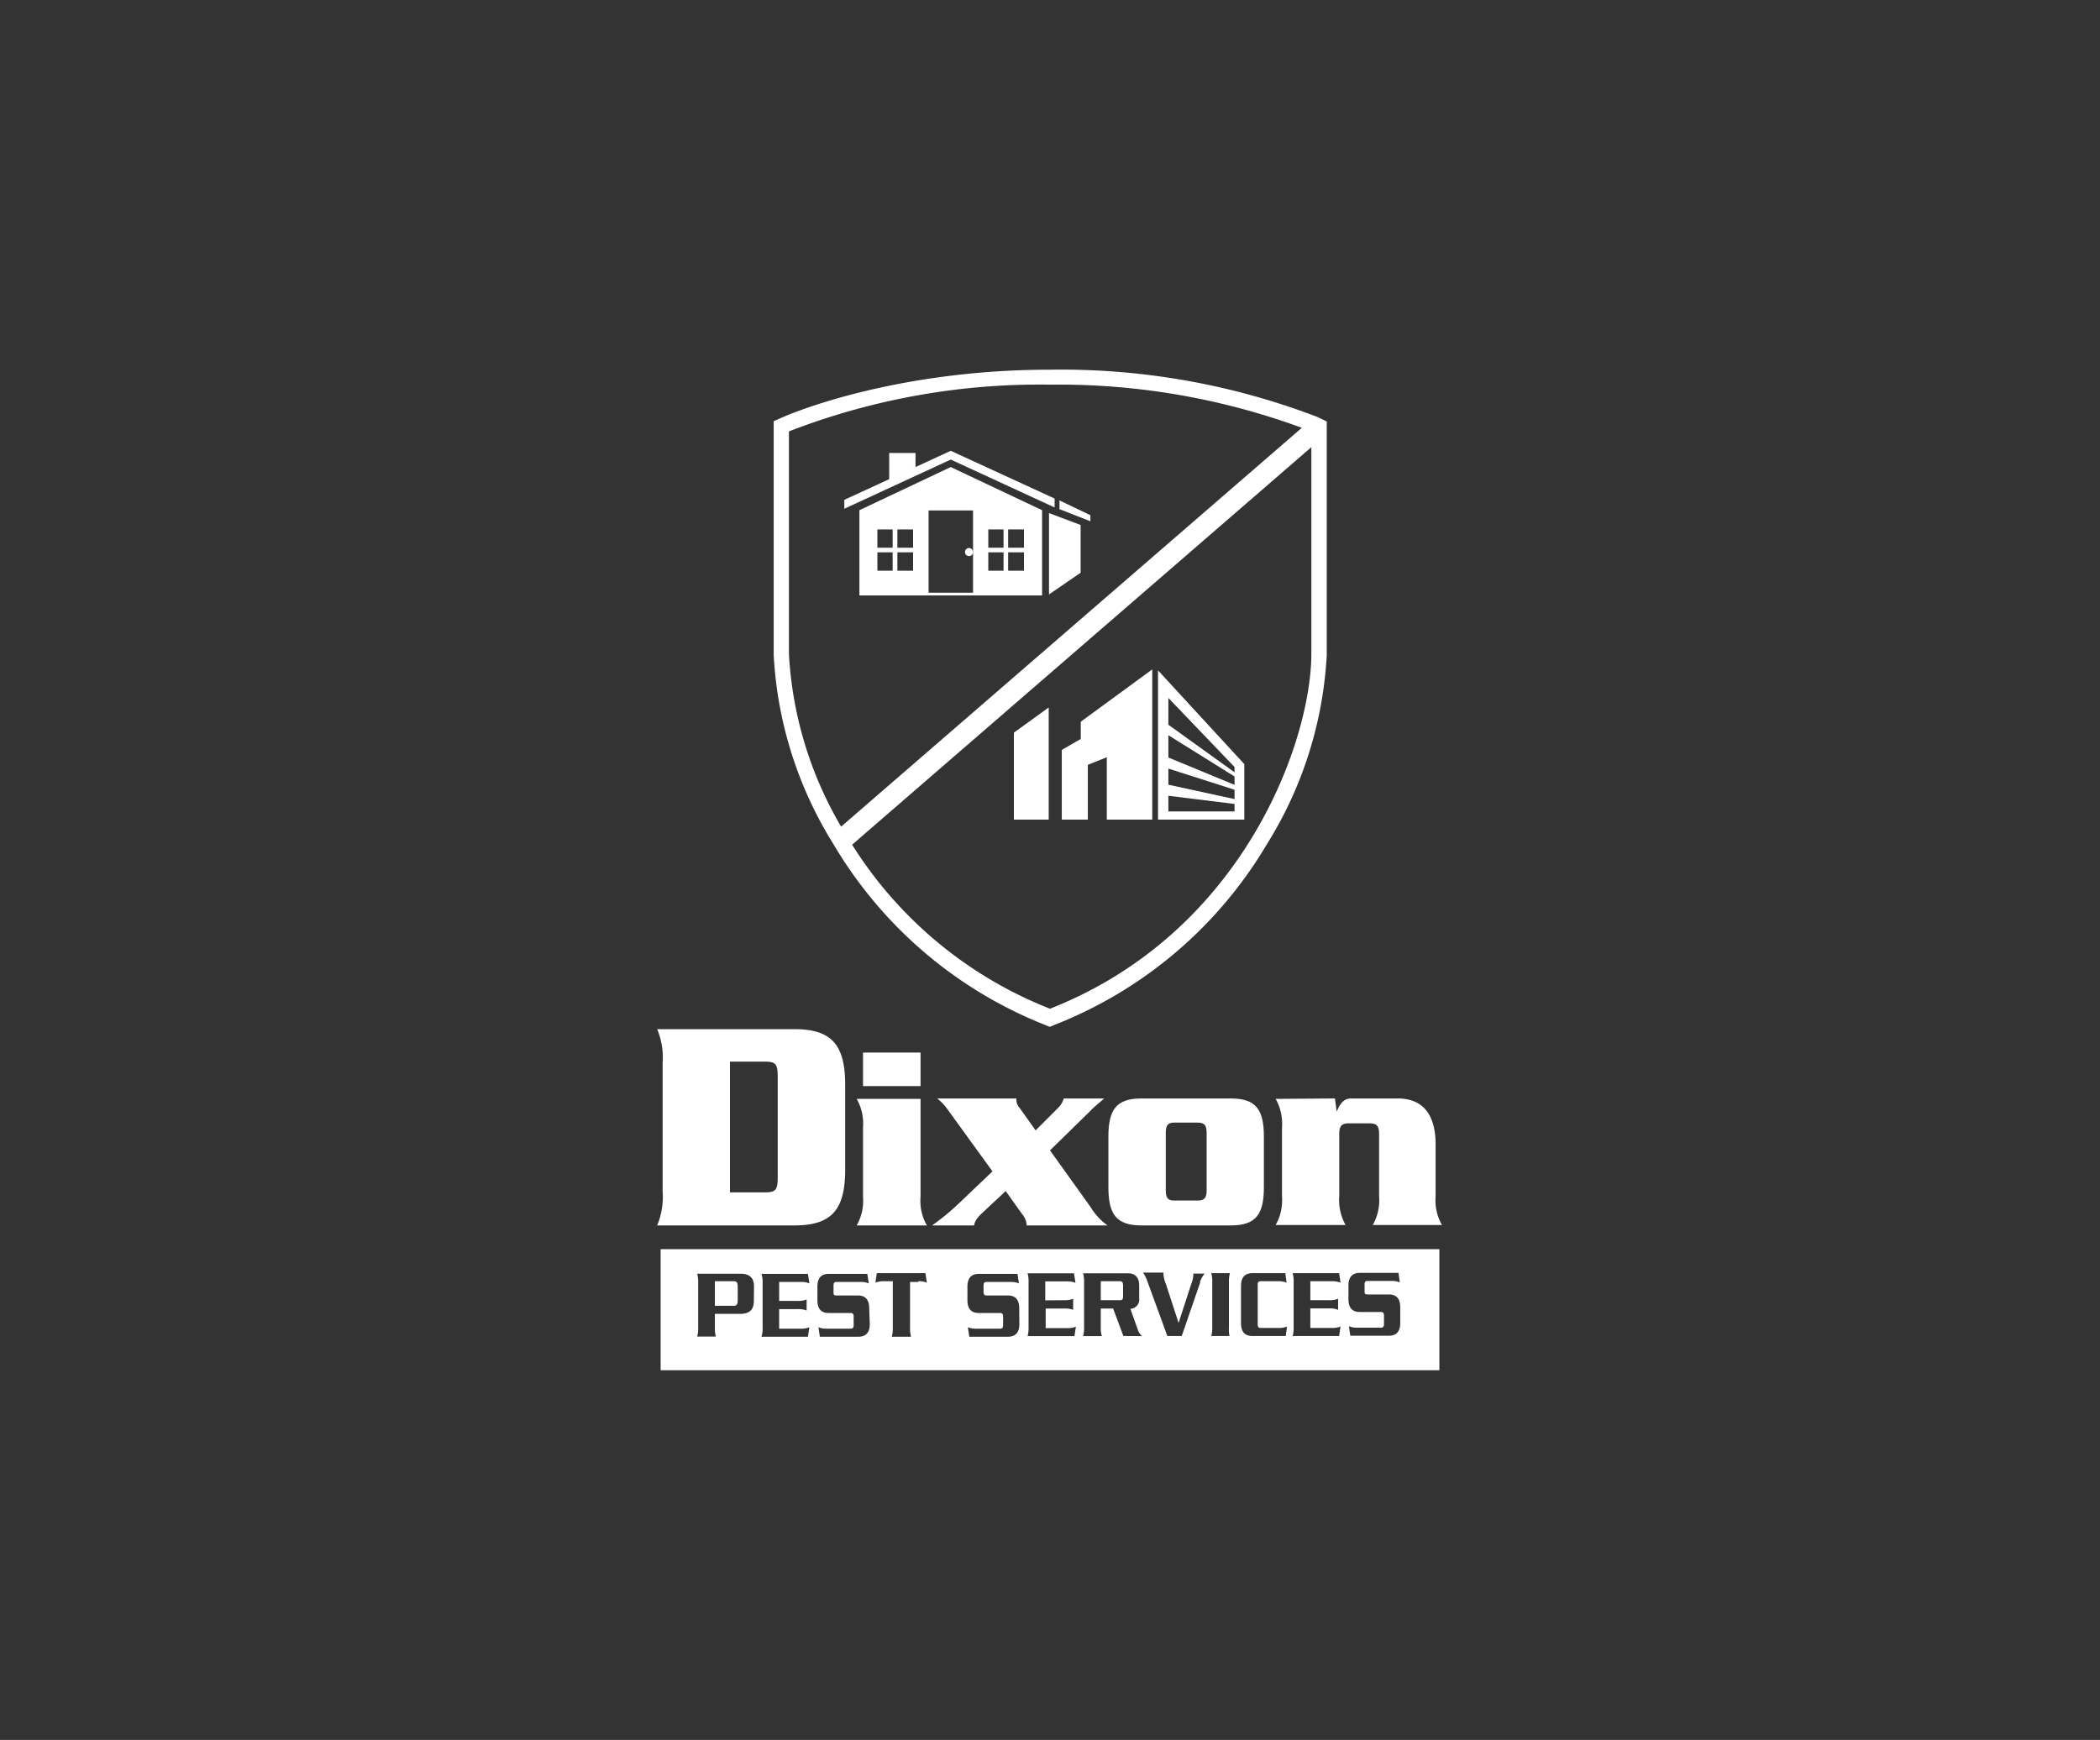
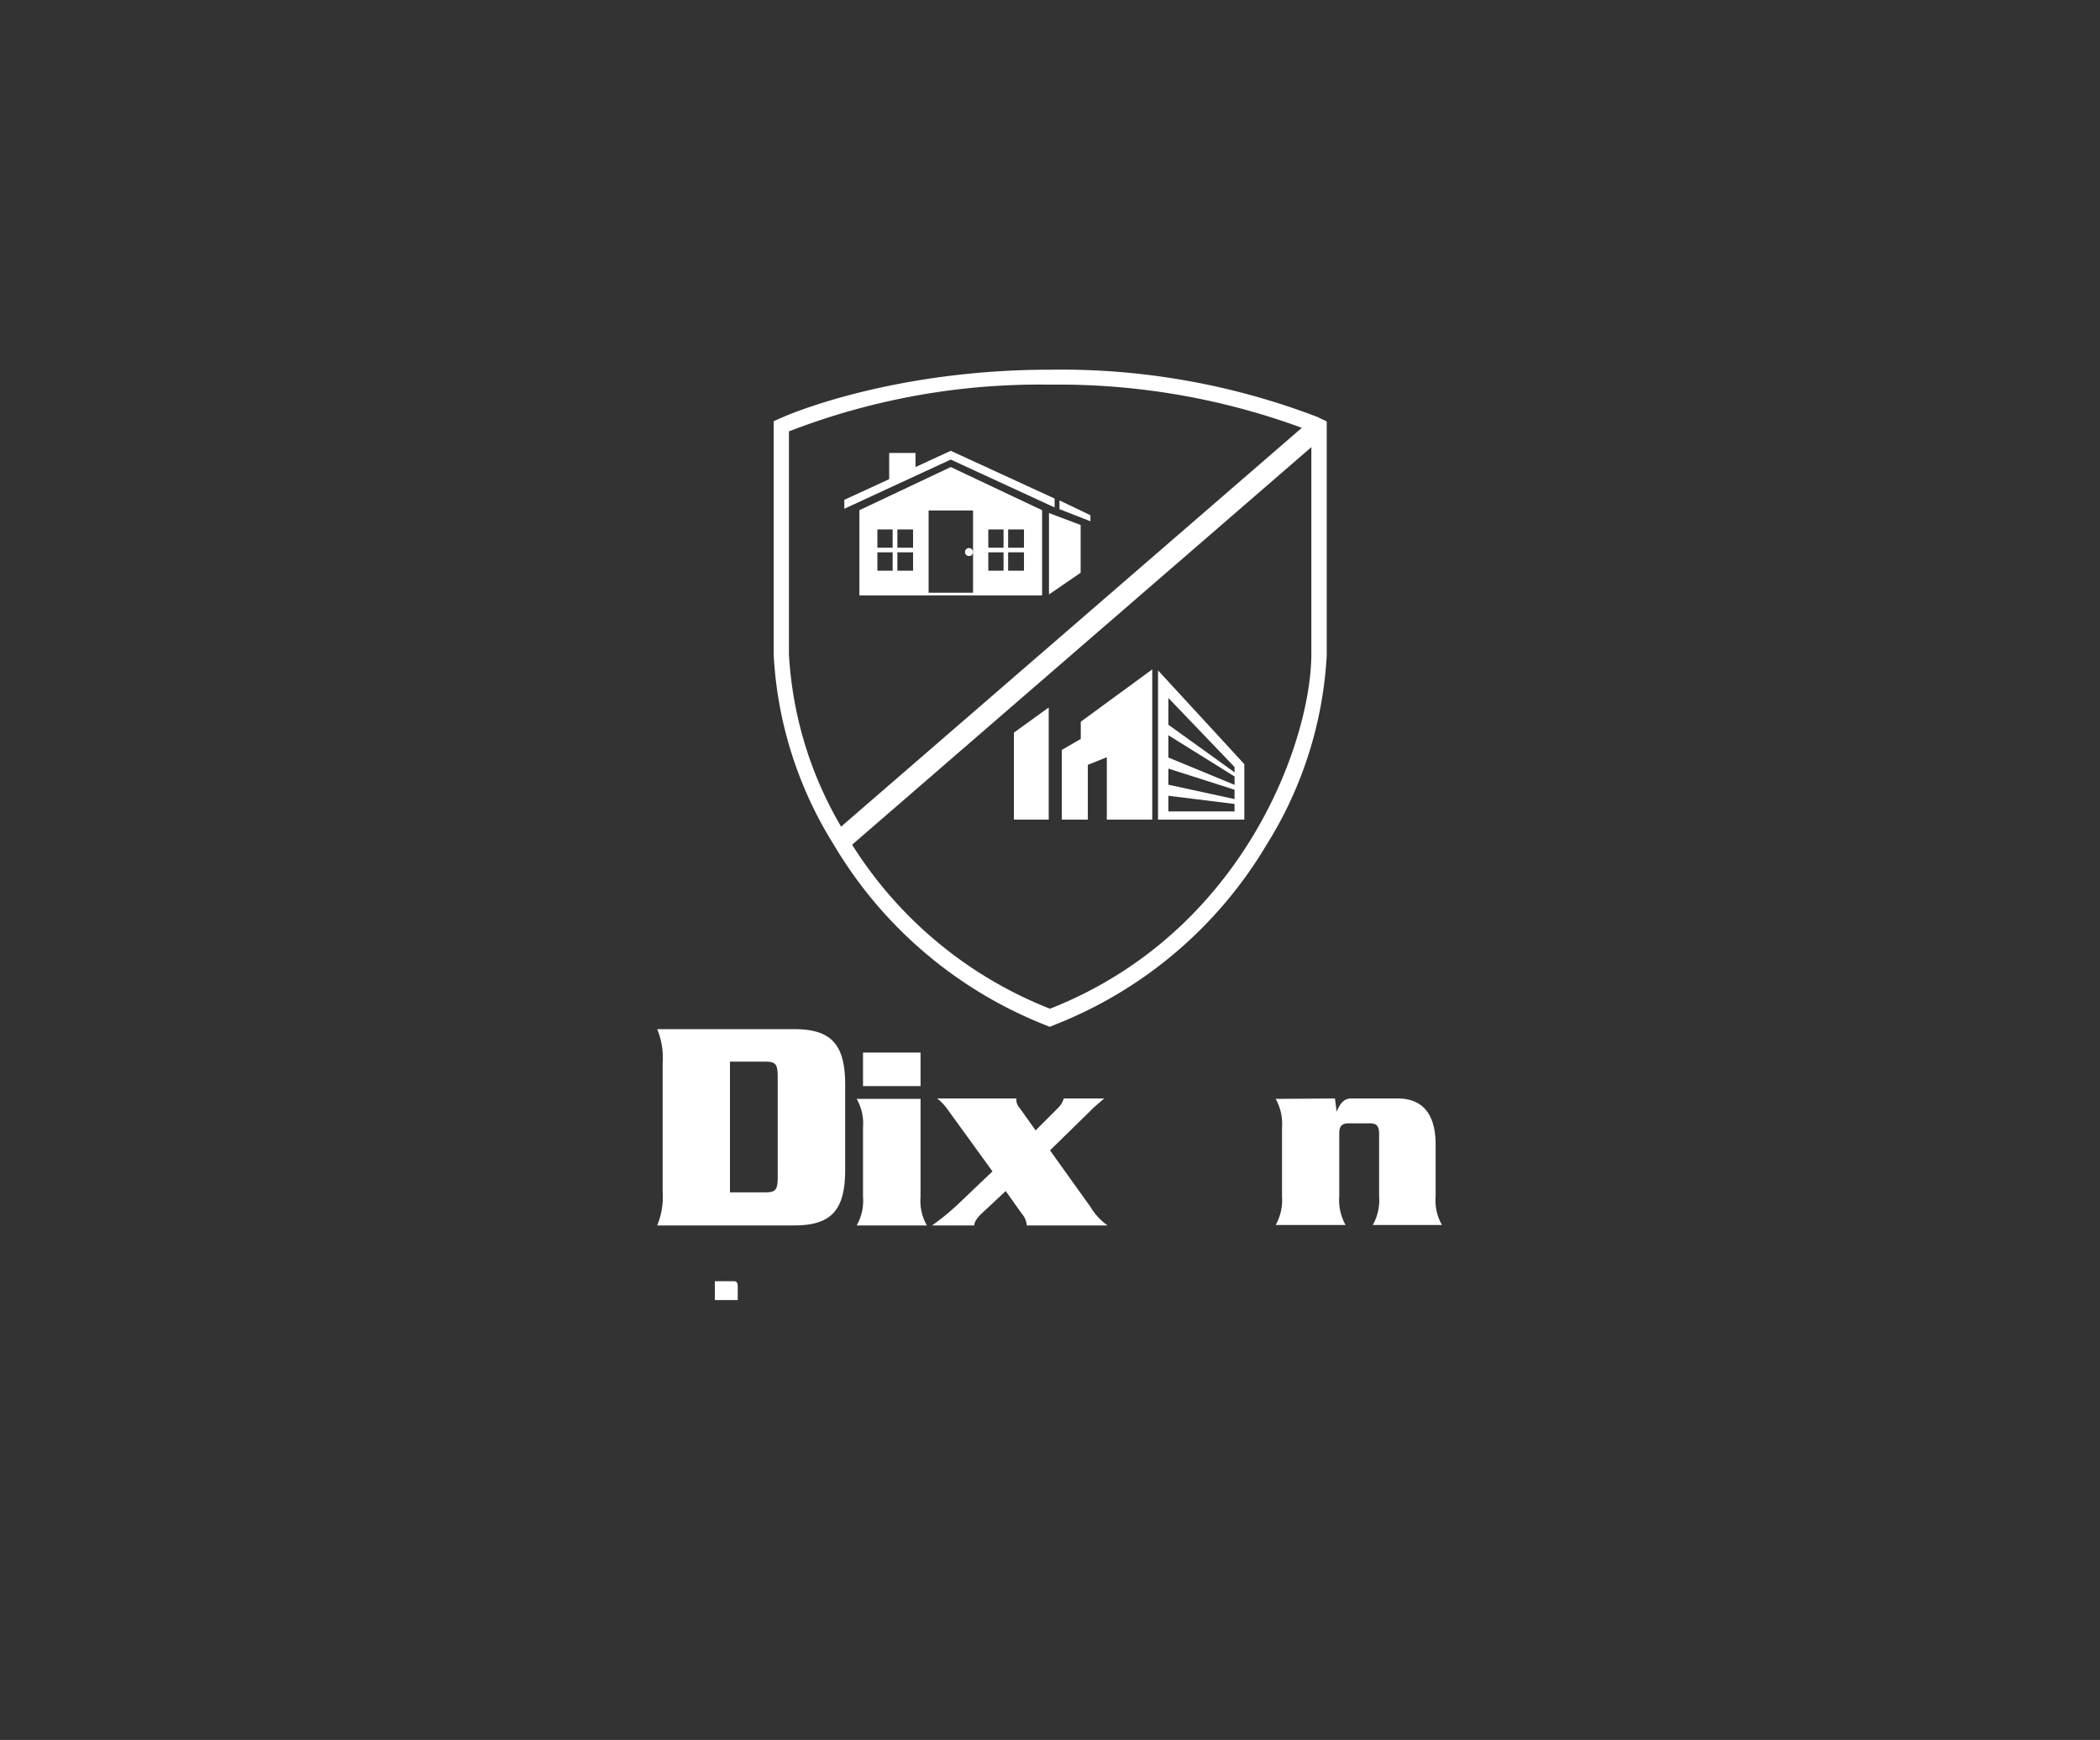
<svg xmlns="http://www.w3.org/2000/svg" viewBox="0 0 146 121">
  <rect x="0" y="0" width="146" height="121" fill="#333333" stroke="none" />
  <defs>
    <style>.a,.b{fill:#fff;}.b{fill-rule:evenodd;}</style>
  </defs>
  <path class="a" d="M46.07,73.92a5.19,5.19,0,0,0-.38-2.35h9.54c2.61,0,3.53,1.11,3.53,3.88v5.89c0,2.77-.92,3.88-3.53,3.88H45.69a5.22,5.22,0,0,0,.38-2.35Zm4.68,9h2.44c.77,0,.88-.19.88-1.11V74.94c0-.92-.11-1.11-.88-1.11H50.75Z" />
  <path class="a" d="M60,78.42a3.47,3.47,0,0,0-.44-2H64v6.8a3.47,3.47,0,0,0,.44,2H59.56a3.47,3.47,0,0,0,.44-2Zm4-5.22v2.33H60V73.2Z" />
  <path class="a" d="M75.82,83.94A4.29,4.29,0,0,0,77,85.22H71.38a1.3,1.3,0,0,0-.32-.79l-1.14-1.6-1.67,1.56c-.46.43-.51.7-.52.83H64.8a16.36,16.36,0,0,0,1.83-1.5L69,81.46l-3.18-4.39a3.86,3.86,0,0,0-.66-.68h5.5a.88.88,0,0,0,.23.66L72,78.61l1.54-1.54a1.56,1.56,0,0,0,.42-.68h2.81c-.34.3-.7.58-1,.9L73,80Z" />
-   <path class="a" d="M87.87,82.55c0,1.84-.5,2.67-2.3,2.67H79.36c-1.8,0-2.3-.83-2.3-2.67V79.06c0-1.84.5-2.67,2.3-2.67h6.21c1.8,0,2.3.83,2.3,2.67Zm-6.82.23c0,.5.13.71.57.71h1.66c.47,0,.61-.21.61-.71v-4c0-.5-.14-.71-.61-.71H81.62c-.44,0-.57.21-.57.71Z" />
  <path class="a" d="M92.81,76.39l.12.92h0c.19-.45.44-.92,1-.92h3.23c1.87,0,2.65,1.24,2.65,3.21v3.59a3.47,3.47,0,0,0,.44,2H95.44a3.47,3.47,0,0,0,.44-2V78.85c0-.54-.16-.73-.66-.73H93.77c-.49,0-.66.19-.66.73v4.34a3.55,3.55,0,0,0,.44,2H88.69a3.55,3.55,0,0,0,.44-2V78.42a3.55,3.55,0,0,0-.44-2Z" />
-   <path class="b" d="M51.29,89.5v.91c0,.32-.07.4-.31.4H49.7V89.1H51C51.22,89.1,51.29,89.18,51.29,89.5Z" />
-   <path class="b" d="M77.88,89.1H76.53v1.32h1.35c.15,0,.2-.07.2-.29v-.74C78.08,89.17,78,89.1,77.88,89.1Zm0,0H76.53v1.32h1.35c.15,0,.2-.07.2-.29v-.74C78.08,89.17,78,89.1,77.88,89.1Zm0,0H76.53v1.32h1.35c.15,0,.2-.07.2-.29v-.74C78.08,89.17,78,89.1,77.88,89.1Zm0,0H76.53v1.32h1.35c.15,0,.2-.07.2-.29v-.74C78.08,89.17,78,89.1,77.88,89.1Zm0,0H76.53v1.32h1.35c.15,0,.2-.07.2-.29v-.74C78.08,89.17,78,89.1,77.88,89.1Zm0,0H76.53v1.32h1.35c.15,0,.2-.07.2-.29v-.74C78.08,89.17,78,89.1,77.88,89.1ZM45.93,86.87v8.42h54.14V86.87Zm6.48,3.6c0,.62-.31.9-.95.9H49.7v1a2,2,0,0,0,.07.58h-1.3a2,2,0,0,0,.07-.58v-3.2a2,2,0,0,0-.07-.59h3c.64,0,.95.27.95.89Zm3.06,0a1.45,1.45,0,0,0,.61-.1v.77a1.45,1.45,0,0,0-.61-.1h-1.3v1.36h1.49a1.45,1.45,0,0,0,.61-.1l-.1.66H52.94a1.69,1.69,0,0,0,.08-.58v-3.2a1.72,1.72,0,0,0-.08-.59h3.23l.1.66a1.45,1.45,0,0,0-.61-.1H54.17v1.32Zm5,1.6c0,.61-.28.89-.79.89H57l-.1-.66a1.45,1.45,0,0,0,.61.1h1.61c.17,0,.23-.06.23-.26v-.57c0-.2-.06-.26-.23-.26H57.61c-.51,0-.78-.28-.78-.89v-.94c0-.61.27-.89.78-.89H60.3l.1.66a1.48,1.48,0,0,0-.61-.1H58.17c-.17,0-.22.06-.22.26v.42c0,.2,0,.26.22.26h1.47c.51,0,.79.28.79.89Zm3.4-2.92h-.6v3.23a2,2,0,0,0,.07.58H62a2,2,0,0,0,.07-.58V89.1h-.6a1.5,1.5,0,0,0-.61.1l.1-.66h3.38l.1.66A1.45,1.45,0,0,0,63.83,89.1Zm7,2.92c0,.61-.28.89-.79.89H67.39l-.1-.66a1.5,1.5,0,0,0,.61.1h1.62c.16,0,.22-.06.22-.26v-.57c0-.2-.06-.26-.22-.26H68.05c-.51,0-.79-.28-.79-.89v-.94c0-.61.28-.89.79-.89h2.69l.1.66a1.5,1.5,0,0,0-.61-.1H68.6c-.16,0-.22.06-.22.26v.42c0,.2.06.26.22.26h1.47c.51,0,.79.28.79.89ZM74,90.42a1.5,1.5,0,0,0,.61-.1v.77A1.5,1.5,0,0,0,74,91h-1.3v1.36h1.49a1.5,1.5,0,0,0,.61-.1l-.1.66H71.44a2,2,0,0,0,.07-.58v-3.2a2,2,0,0,0-.07-.59h3.23l.1.66a1.5,1.5,0,0,0-.61-.1H72.67v1.32Zm4.1,2.49L77.39,91h-.86v1.34a1.69,1.69,0,0,0,.08.58H75.3a2,2,0,0,0,.07-.58v-3.2a2,2,0,0,0-.07-.59h3.12c.49,0,.78.27.78.85v.88a.65.65,0,0,1-.61.74l.51,1.44a1.21,1.21,0,0,0,.29.46Zm5.35-3.75-1.29,3.75h-1L79.73,89a2.6,2.6,0,0,0-.26-.5h1.42a.76.76,0,0,0,0,.16,2.35,2.35,0,0,0,.17.64L81.94,92l.88-2.71a1.84,1.84,0,0,0,.14-.58.68.68,0,0,0,0-.14h.79A2,2,0,0,0,83.42,89.16Zm2.06,3.75h-1.3a2,2,0,0,0,.07-.58v-3.2a2,2,0,0,0-.07-.59h1.3a2,2,0,0,0-.07.59v3.2A2,2,0,0,0,85.48,92.91Zm2.18-.56h1.19a1.43,1.43,0,0,0,.6-.1l-.09.66H87.07c-.51,0-.79-.28-.79-.89V89.43c0-.61.28-.89.79-.89h2.29l.09.66a1.43,1.43,0,0,0-.6-.1H87.66c-.17,0-.22.06-.22.26v2.73C87.44,92.29,87.49,92.35,87.66,92.35Zm4.74-1.93a1.43,1.43,0,0,0,.6-.1v.77a1.43,1.43,0,0,0-.6-.1H91.1v1.36h1.49a1.5,1.5,0,0,0,.61-.1l-.1.66H89.87a2,2,0,0,0,.07-.58v-3.2a2,2,0,0,0-.07-.59H93.1l.1.66a1.5,1.5,0,0,0-.61-.1H91.1v1.32ZM97.35,92c0,.61-.28.89-.79.89H93.88l-.1-.66a1.48,1.48,0,0,0,.61.1H96c.16,0,.22-.06.22-.26v-.57c0-.2-.06-.26-.22-.26H94.54c-.51,0-.79-.28-.79-.89v-.94c0-.61.28-.89.79-.89h2.69l.09.66a1.45,1.45,0,0,0-.61-.1H95.09c-.17,0-.22.06-.22.26v.42c0,.2,0,.26.22.26h1.47c.51,0,.79.28.79.89ZM77.88,89.1H76.53v1.32h1.35c.15,0,.2-.07.2-.29v-.74C78.08,89.17,78,89.1,77.88,89.1Zm0,0H76.53v1.32h1.35c.15,0,.2-.07.2-.29v-.74C78.08,89.17,78,89.1,77.88,89.1Zm0,0H76.53v1.32h1.35c.15,0,.2-.07.2-.29v-.74C78.08,89.17,78,89.1,77.88,89.1Zm0,0H76.53v1.32h1.35c.15,0,.2-.07.2-.29v-.74C78.08,89.17,78,89.1,77.88,89.1Zm0,0H76.53v1.32h1.35c.15,0,.2-.07.2-.29v-.74C78.08,89.17,78,89.1,77.88,89.1Z" />
+   <path class="b" d="M51.29,89.5v.91H49.7V89.1H51C51.22,89.1,51.29,89.18,51.29,89.5Z" />
  <path class="a" d="M91.6,29A49.78,49.78,0,0,0,73,25.71c-11,0-18.27,3.16-18.57,3.3l-.64.28V45.55a27.59,27.59,0,0,0,4.17,13.18A29.83,29.83,0,0,0,72.59,71.25l.39.16.39-.16A29.78,29.78,0,0,0,88.06,58.74a27.56,27.56,0,0,0,4.18-13.17V29.31Zm-.43,16.47c0,6-4.66,19.36-18.17,24.68A28.6,28.6,0,0,1,58.85,58.1a26.52,26.52,0,0,1-4-12.61V30A48.21,48.21,0,0,1,73,26.75,49,49,0,0,1,91.17,30Z" />
  <polygon class="a" points="58.76 59.16 57.86 58.02 91.04 29.29 91.94 30.43 58.76 59.16" />
  <polygon class="b" points="75.13 36.51 75.13 39.83 72.93 41.34 72.93 35.68 75.13 36.51 75.13 36.51" />
  <polygon class="b" points="73.66 35.41 75.81 36.25 75.81 35.83 73.66 34.8 73.66 35.41 73.66 35.41" />
  <polygon class="b" points="63.65 32.52 63.65 31.5 61.82 31.5 61.82 33.37 63.65 32.52 63.65 32.52" />
  <polygon class="b" points="73.32 34.67 66.1 31.35 58.7 34.76 58.7 35.38 66.1 31.96 73.32 35.29 73.32 34.67 73.32 34.67" />
  <path class="b" d="M67.65,38.39a.28.28,0,1,1-.28-.28.29.29,0,0,1,.28.28Z" />
  <polygon class="a" points="62.39 39.79 62.06 39.79 62.06 36.58 62.39 36.58 62.39 39.79 62.39 39.79" />
  <polygon class="a" points="63.59 38.41 60.89 38.41 60.89 38.09 63.59 38.09 63.59 38.41 63.59 38.41" />
  <polygon class="a" points="70.09 39.79 69.77 39.79 69.77 36.58 70.09 36.58 70.09 39.79 70.09 39.79" />
  <polygon class="a" points="71.3 38.41 68.59 38.41 68.59 38.09 71.3 38.09 71.3 38.41 71.3 38.41" />
  <path class="b" d="M68.71,39.69h2.48V36.82H68.71v2.87Zm-7.71,0h2.48V36.82H61v2.87Zm6.65,1.53V35.5H64.56v5.72Zm-7.9.19V35.48l6.35-3h0l6.35,3v5.93Z" />
  <polygon class="a" points="80.11 57 76.95 57 76.95 52.66 75.63 53.19 75.63 57 73.82 57 73.82 52.15 75.14 51.39 75.14 50.19 80.11 46.55 80.11 57 80.11 57" />
  <path class="a" d="M81.23,53.45v1.12l4.6,1v-.65l-4.6-1.47Zm0-4.91V50.4l4.6,3.31v-.37l-4.6-4.8Zm0,4.14,4.6,1.9V54l-4.6-2.87v1.53Zm0,3.75h4.6v-.52l-4.6-.57v1.09Zm-.72-9.81,6,6.52V57h-6V46.62Z" />
  <polygon class="a" points="70.49 50.95 70.49 57 72.91 57 72.91 49.2 70.49 50.95 70.49 50.95" />
</svg>